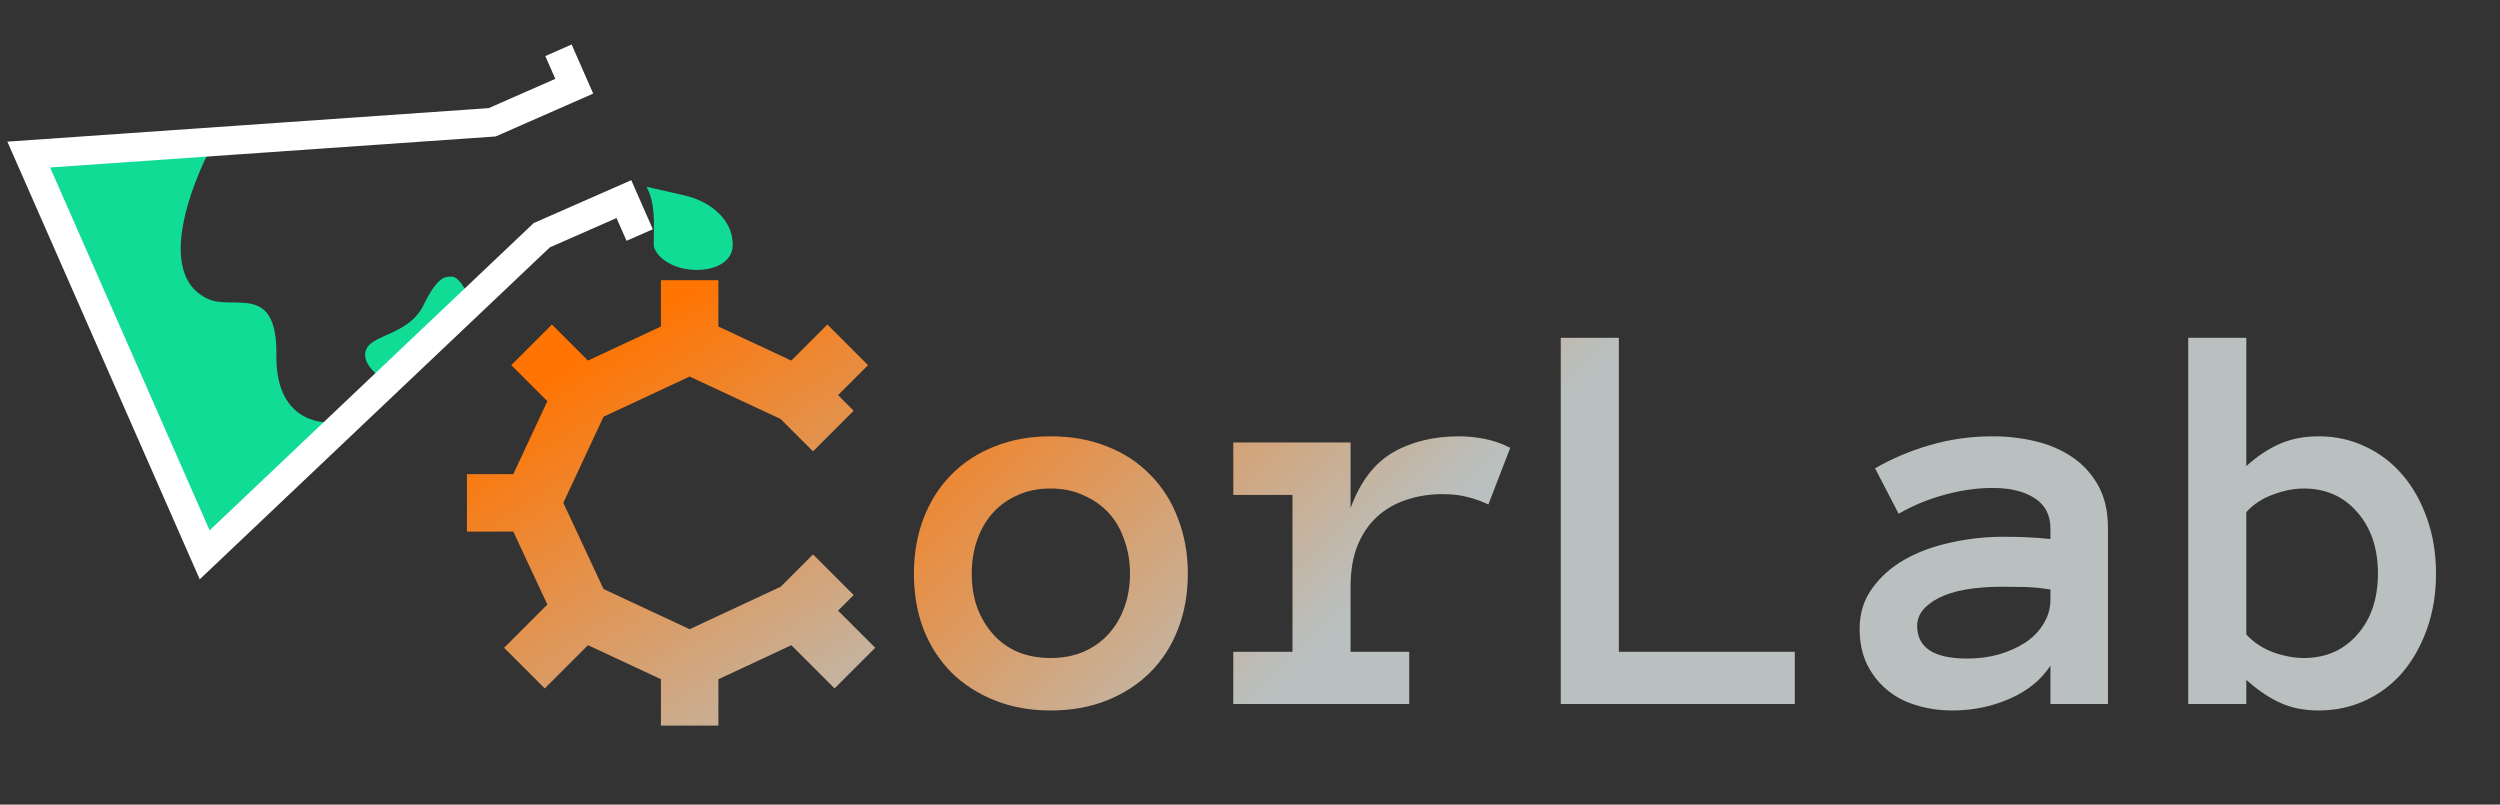
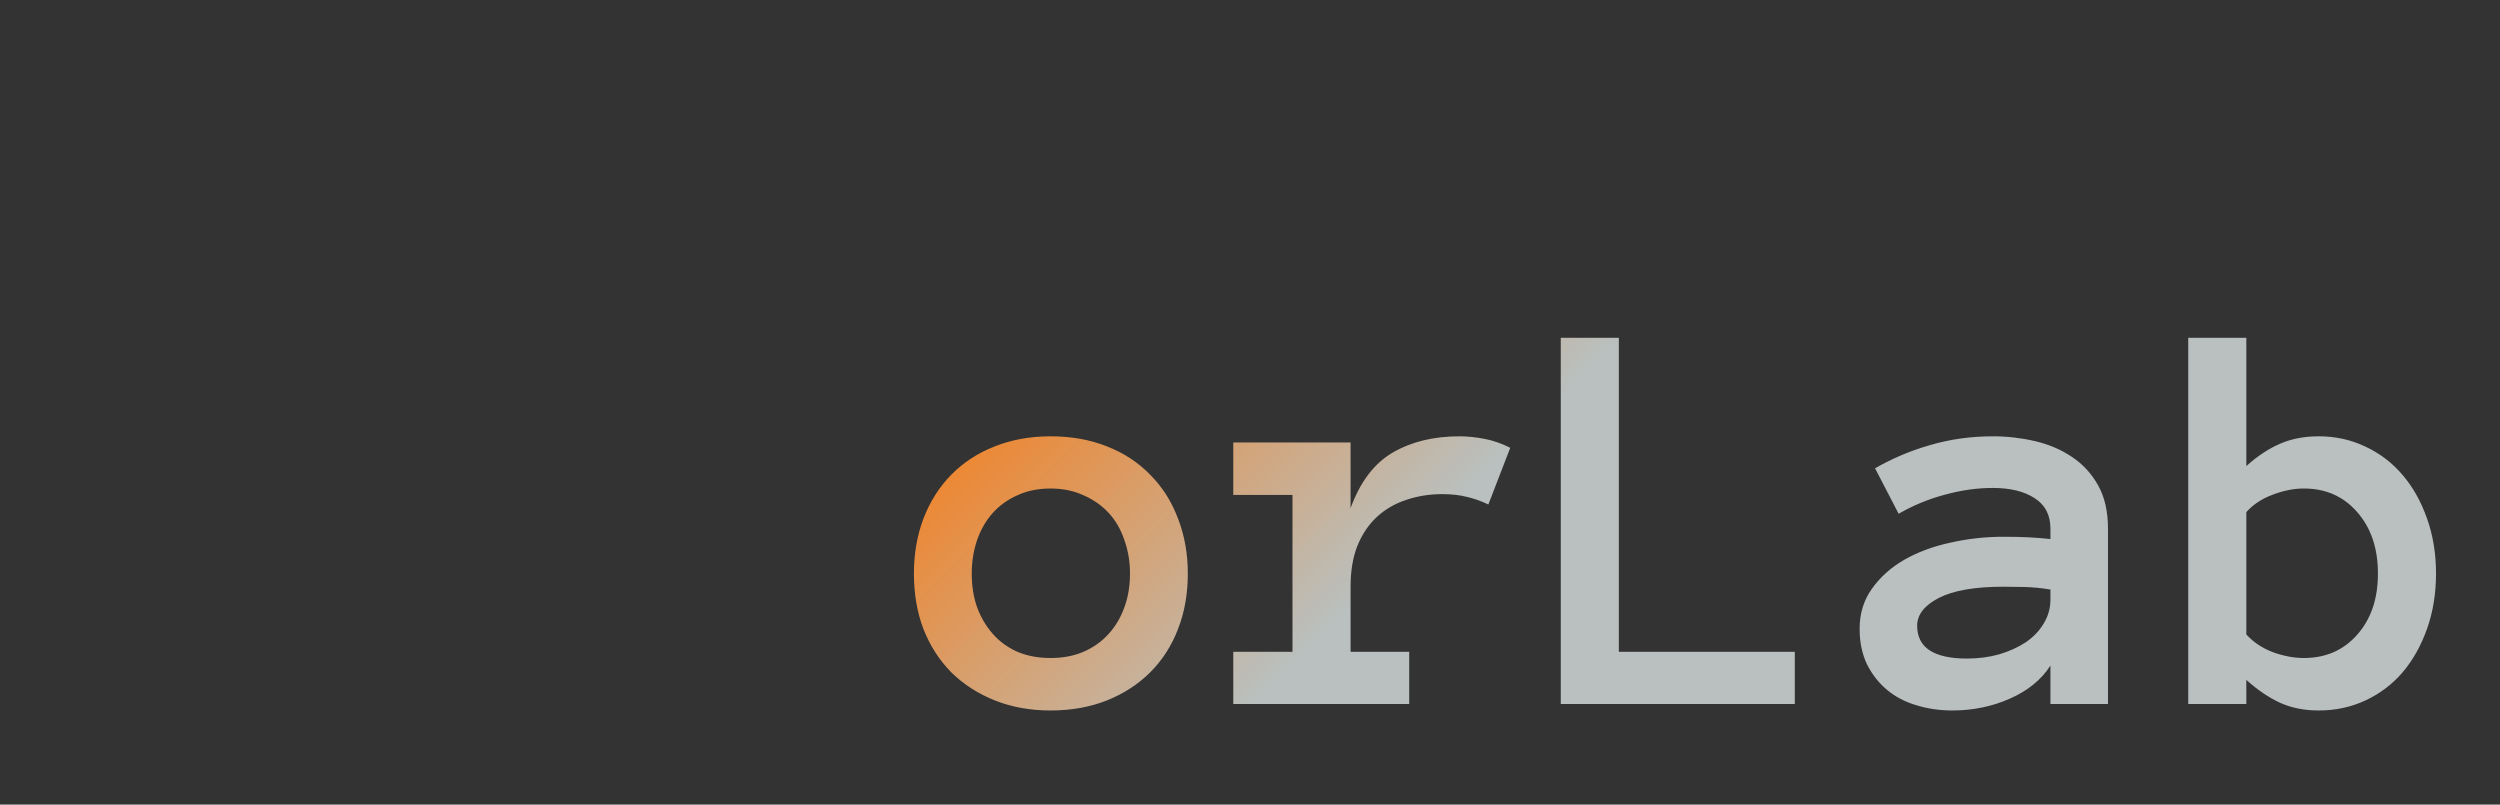
<svg xmlns="http://www.w3.org/2000/svg" width="174" height="56" viewBox="0 0 174 56" fill="none">
  <rect x="0" y="0" width="174" height="56" fill="#333333" stroke="none" />
  <path d="M82.672 39.918C82.672 41.337 82.444 42.626 81.988 43.785C81.546 44.944 80.901 45.947 80.055 46.793C79.221 47.626 78.219 48.277 77.047 48.746C75.875 49.215 74.566 49.449 73.121 49.449C71.702 49.449 70.406 49.215 69.234 48.746C68.062 48.277 67.053 47.626 66.207 46.793C65.374 45.947 64.729 44.944 64.273 43.785C63.831 42.626 63.609 41.337 63.609 39.918C63.609 38.538 63.831 37.262 64.273 36.09C64.729 34.905 65.374 33.889 66.207 33.043C67.053 32.184 68.062 31.526 69.234 31.07C70.406 30.602 71.702 30.367 73.121 30.367C74.566 30.367 75.875 30.602 77.047 31.07C78.219 31.526 79.221 32.184 80.055 33.043C80.901 33.889 81.546 34.905 81.988 36.09C82.444 37.262 82.672 38.538 82.672 39.918ZM78.648 39.918C78.648 39.098 78.518 38.323 78.258 37.594C78.01 36.852 77.646 36.22 77.164 35.699C76.682 35.178 76.096 34.768 75.406 34.469C74.729 34.156 73.967 34 73.121 34C72.262 34 71.493 34.156 70.816 34.469C70.139 34.768 69.566 35.178 69.098 35.699C68.629 36.22 68.264 36.852 68.004 37.594C67.757 38.323 67.633 39.098 67.633 39.918C67.633 40.777 67.757 41.559 68.004 42.262C68.264 42.965 68.629 43.583 69.098 44.117C69.566 44.651 70.139 45.068 70.816 45.367C71.493 45.654 72.262 45.797 73.121 45.797C73.967 45.797 74.729 45.654 75.406 45.367C76.096 45.068 76.682 44.651 77.164 44.117C77.646 43.583 78.01 42.965 78.258 42.262C78.518 41.559 78.648 40.777 78.648 39.918ZM103.59 35.113C103.108 34.879 102.613 34.703 102.105 34.586C101.611 34.456 101.038 34.391 100.387 34.391C99.488 34.391 98.642 34.527 97.848 34.801C97.066 35.061 96.389 35.458 95.816 35.992C95.243 36.526 94.794 37.197 94.469 38.004C94.156 38.798 94 39.742 94 40.836V45.367H98.082V49H85.836V45.367H89.957V34.449H85.836V30.797H94V35.367C94.664 33.544 95.641 32.255 96.93 31.5C98.232 30.745 99.775 30.367 101.559 30.367C102.118 30.367 102.704 30.426 103.316 30.543C103.928 30.66 104.527 30.869 105.113 31.168L103.59 35.113ZM124.918 49H108.629V23.512H112.672V45.367H124.918V49ZM129.43 43.766C129.43 42.698 129.716 41.767 130.289 40.973C130.862 40.165 131.611 39.495 132.535 38.961C133.473 38.427 134.54 38.03 135.738 37.77C136.949 37.496 138.18 37.359 139.43 37.359C140.12 37.359 140.712 37.372 141.207 37.398C141.702 37.425 142.203 37.464 142.711 37.516V36.793C142.711 35.842 142.34 35.133 141.598 34.664C140.868 34.195 139.905 33.961 138.707 33.961C137.613 33.961 136.5 34.117 135.367 34.43C134.234 34.729 133.16 35.172 132.145 35.758L130.504 32.594C131.702 31.904 132.984 31.363 134.352 30.973C135.732 30.569 137.184 30.367 138.707 30.367C139.697 30.367 140.667 30.478 141.617 30.699C142.581 30.921 143.44 31.285 144.195 31.793C144.964 32.301 145.576 32.965 146.031 33.785C146.487 34.592 146.715 35.595 146.715 36.793V49H142.711V46.324C142.073 47.314 141.129 48.082 139.879 48.629C138.642 49.176 137.307 49.449 135.875 49.449C134.99 49.449 134.15 49.325 133.355 49.078C132.574 48.844 131.897 48.486 131.324 48.004C130.751 47.522 130.289 46.93 129.938 46.227C129.599 45.51 129.43 44.69 129.43 43.766ZM136.91 45.836C137.704 45.836 138.447 45.738 139.137 45.543C139.84 45.335 140.458 45.055 140.992 44.703C141.526 44.339 141.943 43.902 142.242 43.395C142.555 42.887 142.711 42.327 142.711 41.715V41.031C142.073 40.927 141.474 40.868 140.914 40.855C140.354 40.842 139.859 40.836 139.43 40.836C137.451 40.836 135.953 41.096 134.938 41.617C133.935 42.138 133.434 42.783 133.434 43.551C133.434 45.074 134.592 45.836 136.91 45.836ZM152.301 23.512H156.344V32.438C157.112 31.747 157.887 31.233 158.668 30.895C159.462 30.543 160.367 30.367 161.383 30.367C162.555 30.367 163.642 30.608 164.645 31.09C165.647 31.559 166.507 32.216 167.223 33.062C167.939 33.896 168.505 34.905 168.922 36.09C169.339 37.262 169.547 38.538 169.547 39.918C169.547 41.311 169.339 42.594 168.922 43.766C168.505 44.938 167.939 45.947 167.223 46.793C166.507 47.626 165.647 48.277 164.645 48.746C163.642 49.215 162.555 49.449 161.383 49.449C160.367 49.449 159.462 49.267 158.668 48.902C157.887 48.538 157.112 48.01 156.344 47.32V49H152.301V23.512ZM156.344 44.156C156.826 44.69 157.438 45.1 158.18 45.387C158.935 45.66 159.658 45.797 160.348 45.797C161.871 45.797 163.108 45.257 164.059 44.176C165.022 43.095 165.504 41.676 165.504 39.918C165.504 38.16 165.022 36.734 164.059 35.641C163.108 34.547 161.871 34 160.348 34C159.658 34 158.935 34.143 158.18 34.43C157.438 34.703 156.826 35.107 156.344 35.641V44.156Z" fill="url(#paint0_linear_486_25)" />
-   <path d="M14.485 37.588L3.17 11.449L14.485 10.668C14.485 10.668 10.193 18.861 14.485 20.812C16.269 21.623 19.306 19.642 19.236 24.714C19.166 29.785 23.068 29.395 23.068 29.395L21.507 30.956L17.606 34.467L14.485 37.588Z" fill="#11DC95" />
-   <path d="M32.431 20.255L26.498 26.274C26.498 26.274 25.015 25.271 25.51 24.267C26.004 23.264 28.476 23.264 29.465 21.258C30.454 19.252 30.948 19.252 31.442 19.252C31.937 19.252 32.431 20.255 32.431 20.255Z" fill="#11DC95" />
-   <path d="M38.87 3.5L39.969 6.001L34.254 8.512L2 10.757L14.245 38.616L37.708 16.37L43.423 13.858L44.365 16.001L44.522 16.358" stroke="white" stroke-width="2" />
-   <path d="M45.053 13.105L45 13L47.647 13.603C49.398 14.002 51 15.245 51 17.04C51 19.268 46.629 19.349 45.59 17.378C45.532 17.269 45.5 17.156 45.5 17.04C45.5 15.713 45.646 14.293 45.053 13.105Z" fill="#11DC95" />
-   <path d="M48 24L40.5 27.5M48 24L55.5 27.5M48 24V21V19.5M40.5 27.5L37 35M40.5 27.5L38 25L37 24M37 35L40.5 42.5M37 35H34H32.5M40.5 42.5L48 46M40.5 42.5L38 45L36.5 46.5M48 46L55.5 42.5M48 46V49V50.5M55.5 42.5L58 40M55.5 42.5L58 45L59.5 46.5M55.5 27.5L58 30M55.5 27.5L58 25L59 24" stroke="url(#paint1_linear_486_25)" stroke-width="4" />
  <defs>
    <linearGradient id="paint0_linear_486_25" x1="66.083" y1="19.5" x2="91.5" y2="44.917" gradientUnits="userSpaceOnUse">
      <stop stop-color="#FF7402" />
      <stop offset="1" stop-color="#B9C0BF" />
    </linearGradient>
    <linearGradient id="paint1_linear_486_25" x1="44" y1="22.5" x2="62.5" y2="51.5" gradientUnits="userSpaceOnUse">
      <stop stop-color="#FF7402" />
      <stop offset="1" stop-color="#B9C0BF" />
    </linearGradient>
  </defs>
</svg>